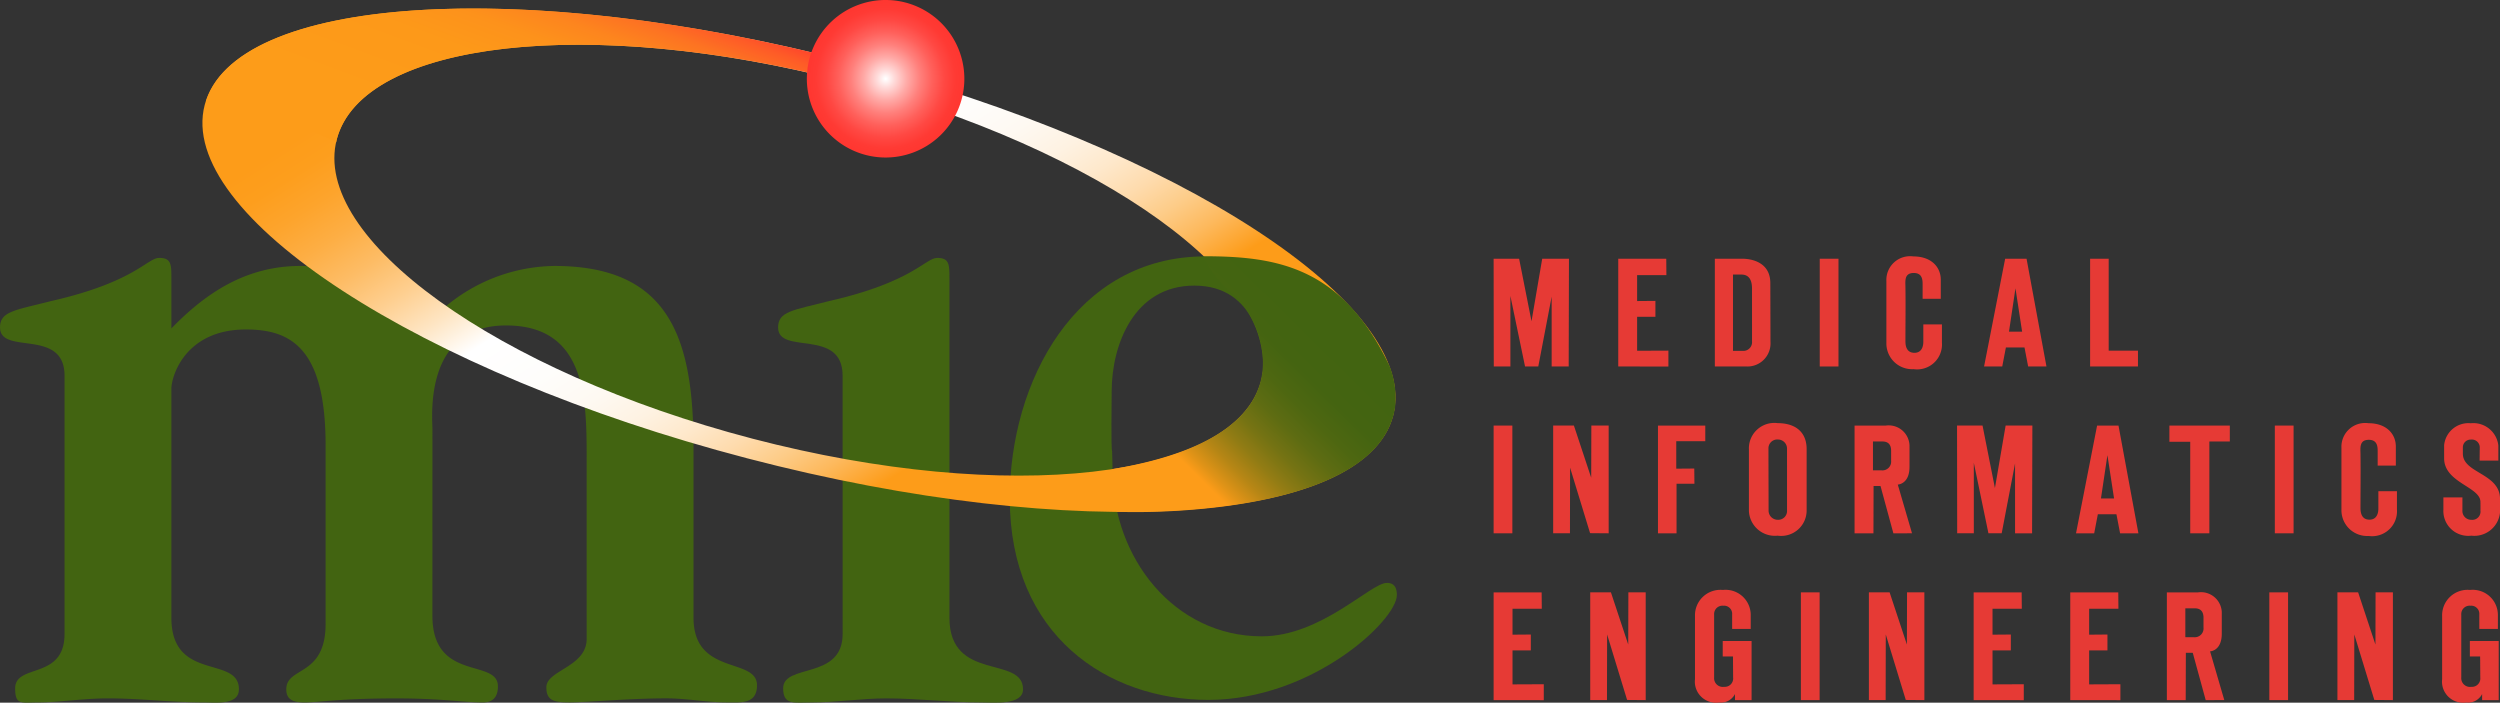
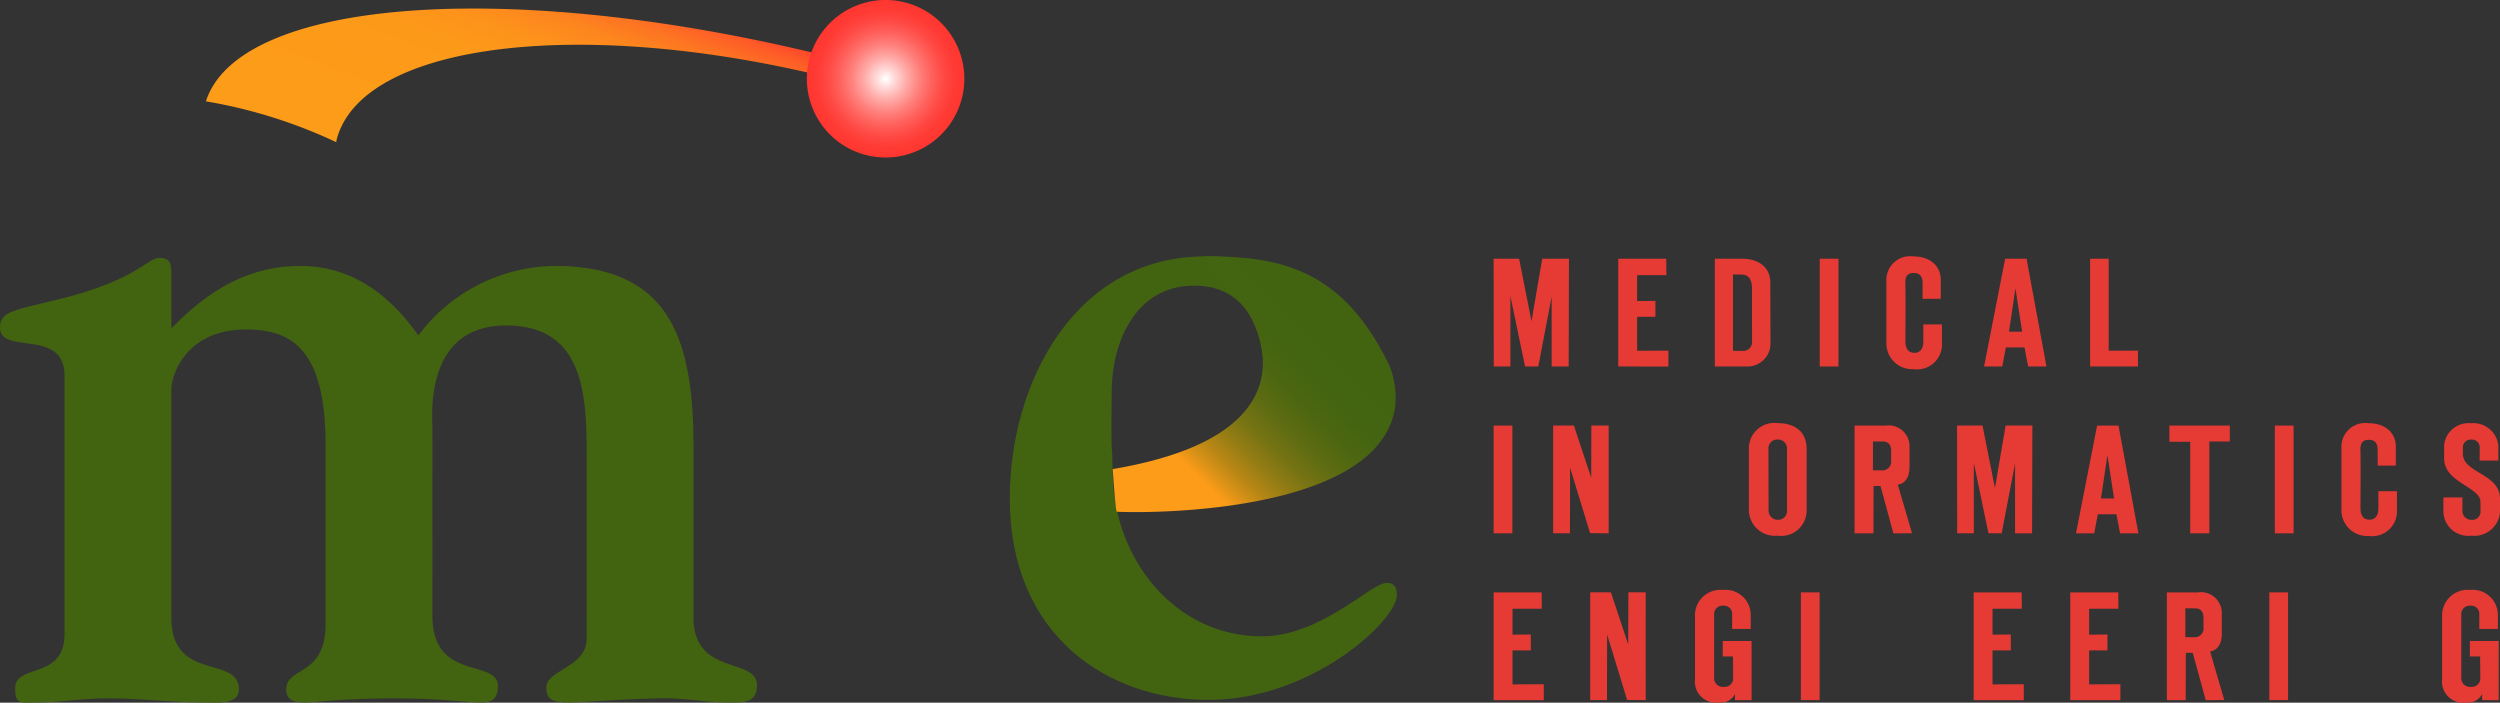
<svg xmlns="http://www.w3.org/2000/svg" width="213.479" height="60">
  <rect width="100%" height="100%" fill="#333333" stroke="none" />
  <defs>
    <radialGradient id="c" cx=".5" cy=".5" r=".5" gradientTransform="rotate(46.7 9.562 146.37)" gradientUnits="objectBoundingBox">
      <stop offset="0" stop-color="#fff" />
      <stop offset=".05" stop-color="#fff" />
      <stop offset=".747" stop-color="#fff" />
      <stop offset=".804" stop-color="#fcfcfc" />
      <stop offset=".84" stop-color="#f4f3f3" />
      <stop offset=".87" stop-color="#e5e5e5" />
      <stop offset=".897" stop-color="#d1d0d0" />
      <stop offset=".921" stop-color="#b6b5b5" />
      <stop offset=".944" stop-color="#969495" />
      <stop offset=".966" stop-color="#6f6d6e" />
      <stop offset=".986" stop-color="#444142" />
      <stop offset="1" stop-color="#231f20" />
    </radialGradient>
    <radialGradient id="d" cx=".5" cy=".5" r=".5" gradientTransform="rotate(23.36 -6.518 20.021)" gradientUnits="objectBoundingBox">
      <stop offset="0" stop-color="#fff" />
      <stop offset=".006" stop-color="#fff" />
      <stop offset=".127" stop-color="#fee8e3" />
      <stop offset=".299" stop-color="#fdcdc2" />
      <stop offset=".465" stop-color="#fdb9aa" />
      <stop offset=".618" stop-color="#fdae9b" />
      <stop offset=".747" stop-color="#fdaa97" />
      <stop offset=".817" stop-color="#faa794" />
      <stop offset=".86" stop-color="#f29e8d" />
      <stop offset=".897" stop-color="#e49081" />
      <stop offset=".929" stop-color="#d17b70" />
      <stop offset=".959" stop-color="#b8605a" />
      <stop offset=".987" stop-color="#9a4040" />
      <stop offset="1" stop-color="#892e31" />
    </radialGradient>
    <radialGradient id="e" cx=".5" cy=".5" r=".5" gradientUnits="objectBoundingBox">
      <stop offset=".006" stop-color="#fff" />
      <stop offset=".108" stop-color="#ffdcdb" />
      <stop offset=".274" stop-color="#ffaaa7" />
      <stop offset=".438" stop-color="#ff807c" />
      <stop offset=".595" stop-color="#ff605b" />
      <stop offset=".745" stop-color="#ff4843" />
      <stop offset=".883" stop-color="#ff3a34" />
      <stop offset="1" stop-color="#ff3630" />
    </radialGradient>
    <linearGradient id="a" x1=".126" y1=".229" x2=".758" y2=".687" gradientUnits="objectBoundingBox">
      <stop offset="0" stop-color="#fd9c19" />
      <stop offset=".049" stop-color="#fd9e1d" />
      <stop offset=".107" stop-color="#fda42c" />
      <stop offset=".17" stop-color="#fdae44" />
      <stop offset=".236" stop-color="#fdbc65" />
      <stop offset=".305" stop-color="#fecf90" />
      <stop offset=".374" stop-color="#fee5c3" />
      <stop offset=".444" stop-color="#fff" />
      <stop offset=".541" stop-color="#fefdfb" />
      <stop offset=".615" stop-color="#fef9f2" />
      <stop offset=".682" stop-color="#fef2e2" />
      <stop offset=".743" stop-color="#fee8cb" />
      <stop offset=".802" stop-color="#fedbad" />
      <stop offset=".858" stop-color="#fdcc88" />
      <stop offset=".913" stop-color="#fdb95d" />
      <stop offset=".964" stop-color="#fda42c" />
      <stop offset=".983" stop-color="#fd9c19" />
    </linearGradient>
    <linearGradient id="b" x1=".178" y1=".627" x2=".835" y2=".21" gradientUnits="objectBoundingBox">
      <stop offset="0" stop-color="#fd9c19" />
      <stop offset=".341" stop-color="#fd9919" />
      <stop offset=".499" stop-color="#fd921b" />
      <stop offset=".619" stop-color="#fd851e" />
      <stop offset=".72" stop-color="#fd7322" />
      <stop offset=".81" stop-color="#fe5b27" />
      <stop offset=".889" stop-color="#fe3e2d" />
      <stop offset=".91" stop-color="#ff3630" />
    </linearGradient>
    <linearGradient id="f" x1=".718" y1=".29" x2=".212" y2=".759" gradientUnits="objectBoundingBox">
      <stop offset="0" stop-color="#426411" />
      <stop offset=".201" stop-color="#446411" />
      <stop offset=".35" stop-color="#4e6711" />
      <stop offset=".482" stop-color="#5e6c12" />
      <stop offset=".605" stop-color="#757313" />
      <stop offset=".721" stop-color="#927c14" />
      <stop offset=".833" stop-color="#b68615" />
      <stop offset=".938" stop-color="#e09317" />
      <stop offset="1" stop-color="#fd9c19" />
    </linearGradient>
  </defs>
  <g data-name="Group 14">
    <g data-name="Group 12">
      <path data-name="Path 510" d="M36.924 52.579c0 5.68 5.594 3.615 5.594 6.023 0 .6-.171 1.379-1.29 1.379-1.636 0-3.528-.344-7.4-.344-4.82 0-6.629.344-7.832.344-1.121 0-1.549-.344-1.549-1.121 0-1.977 3.357-1.031 3.357-5.592V38.034c0-8.264-2.928-9.9-6.8-9.9-5.162 0-6.37 3.958-6.37 5.078V52.75c0 5.507 5.767 3.183 5.767 6.108 0 1.378-1.979 1.121-3.012 1.121-2.755 0-5.423-.344-8.176-.344-2.065 0-4.217.344-5.939.344-1.463 0-1.979.257-1.979-1.2 0-2.152 4.217-.691 4.217-4.648V32.09c0-4.131-5.509-1.72-5.509-4.131 0-1.378 1.292-1.463 4.3-2.236 7.231-1.636 8.262-3.7 9.3-3.7s1.031.6 1.031 1.722v4.3c2.843-2.926 6.283-5.335 11.019-5.335 4.388 0 7.659 2.495 10.07 5.937a14.739 14.739 0 0111.62-5.937c9.9 0 11.877 6.281 11.877 15.491v14.547c0 4.989 5.421 3.355 5.421 5.766 0 1.635-1.376 1.463-2.582 1.463-1.722 0-3.444-.344-5.164-.344-3.1 0-6.886.344-8.262.344s-1.979-.173-1.979-1.292c0-1.463 3.442-1.72 3.442-4.131V39.065c0-5.078-.086-11.274-6.884-11.274-7.059 0-6.285 7.832-6.285 8.865z" fill="#426411" />
      <g data-name="Group 10" fill="#426411">
-         <path data-name="Path 511" d="M71.953 32.09c0-4.131-5.51-1.72-5.51-4.131 0-1.378 1.292-1.463 4.3-2.236 7.229-1.636 8.264-3.7 9.3-3.7s1.031.6 1.031 1.722v29.006c0 5.507 6.285 3.183 6.285 6.11 0 1.379-2.5 1.119-3.53 1.119-2.755 0-5.419-.344-8.175-.344-2.066 0-4.218.344-6.37.344-1.461 0-2.409.26-2.409-1.2 0-2.156 5.079-.689 5.079-4.648z" />
        <path data-name="Path 512" d="M94.964 38.526c-.1-.214-.037-4.308-.037-5.1 0-3.96 1.893-9.038 7.056-9.038 5.423 0 5.9 5.639 5.9 6.959 0 .628 2.154 5.344 2.075 5.678 0 1.522.714 1.41.328 3.585l6.667-3.97c.516 0 1.035.312 1.035-1.583 0-4.475-3.526-13.164-15.061-13.164-11.1 0-16.7 10.757-16.7 20.655 0 11.79 8.437 17.216 16.954 17.216 8.867 0 16.1-6.8 16.1-8.953 0-.948-.517-1.035-.86-1.035-1.379 0-5.6 4.561-10.673 4.561-7.489 0-12.739-6.713-12.739-14.113" />
      </g>
-       <path data-name="Path 513" d="M401.452 295.279c-28.026-7.323-52.725-5.687-55.164 3.655s18.3 22.85 46.322 30.173 52.721 5.687 55.162-3.655-18.299-22.852-46.32-30.173zm-8.4 32.148c-21.8-5.7-37.684-17.132-35.487-25.548s21.652-10.619 43.449-4.921S438.7 314.092 436.5 322.5s-21.654 10.621-43.451 4.927z" transform="translate(-328.809 -289.972)" fill="url(#a)" />
      <path data-name="Path 514" d="M357.43 301.879c2.2-8.414 21.652-10.619 43.449-4.921q2.206.575 4.322 1.229a5.246 5.246 0 00.682-1.64 163.34 163.34 0 00-4.563-1.269c-27.709-7.241-52.15-5.717-55.059 3.346a42.783 42.783 0 0111.126 3.487c.013-.077.023-.156.043-.232z" transform="translate(-328.677 -289.971)" fill="url(#b)" />
      <g data-name="Group 11">
        <path data-name="Path 515" d="M379.918 295.237a1.007 1.007 0 11.043-1.424 1.009 1.009 0 01-.043 1.424z" transform="translate(-303.606 -287.778)" fill="url(#c)" />
        <path data-name="Path 516" d="M383.136 298.575a3.867 3.867 0 11.164-5.466 3.866 3.866 0 01-.164 5.466z" transform="translate(-304.863 -289.035)" fill="url(#d)" />
        <path data-name="Path 517" d="M386.354 301.914a6.726 6.726 0 11.286-9.508 6.729 6.729 0 01-.286 9.508z" transform="translate(-306.12 -290.292)" fill="url(#e)" />
      </g>
      <path data-name="Path 518" d="M397.382 302.554a9.415 9.415 0 002.661 3.314c1.174.748 8.676 11.643-10.389 14.861 0 0 .223 3.446.346 3.642 3.881.175 22.484-.1 23.771-8.94a7.453 7.453 0 00-.469-3.49c-4.055-8.505-9.62-9.387-15.92-9.387z" transform="translate(-294.638 -280.673)" fill="url(#f)" />
    </g>
    <g data-name="Group 13" fill="#e63a35">
      <path data-name="Path 519" d="M133.953 31.294h-1.454V25.33l-1.142 5.964h-1.131l-1.251-6.024v6.024h-1.419l-.013-9.2h2.177l1.058 5.339.914-5.339h2.284z" />
      <path data-name="Path 520" d="M138.185 31.294v-9.2h4.1l.011 1.4h-2.5v2.213l1.563-.013v1.358h-1.563v2.9l2.671-.011v1.358z" />
      <path data-name="Path 521" d="M149.115 31.294h-2.682v-9.2h2.37c.421 0 2.368.109 2.368 2.081 0 0 .013 4.461.013 5.014a1.971 1.971 0 01-2.069 2.105zm.492-6.649c0-.817-.312-1.2-.914-1.2h-.71v6.517h.926a.739.739 0 00.7-.794z" />
      <path data-name="Path 522" d="M155.391 31.294v-9.2h1.6v9.2z" />
      <path data-name="Path 523" d="M163.403 31.523a2.2 2.2 0 01-2.322-2.236v-5.3a2.025 2.025 0 012.3-2.091c1.576 0 2.345.949 2.345 1.982v1.636h-1.551v-1.122c0-.4.036-1.081-.757-1.081s-.721.637-.71 1.165c.025 1.563 0 3.067 0 4.666 0 .505.157.985.771.985.648 0 .757-.6.757-.937V27.7h1.588v1.561a2.125 2.125 0 01-2.421 2.262z" />
      <path data-name="Path 524" d="M173.187 31.294l-.312-1.624h-1.588l-.312 1.624h-1.551l1.8-9.2h1.827l1.7 9.2zm-1.083-6.674l-.553 3.7h1.121z" />
      <path data-name="Path 525" d="M178.478 31.294v-9.2h1.586v7.852h2.5v1.347z" />
      <path data-name="Path 526" d="M127.543 45.54v-9.2h1.6v9.2z" />
      <path data-name="Path 527" d="M137.368 45.54l-1.588-.013-1.708-5.592-.011 5.6h-1.433v-9.2h1.769l1.479 4.461.012-4.461h1.479z" />
-       <path data-name="Path 528" d="M143.139 37.676v2.345l1.538-.012.013 1.3h-1.527v4.233h-1.586v-9.2h4.04v1.335z" />
      <path data-name="Path 529" d="M151.797 45.742a2.22 2.22 0 01-2.454-2.1v-5.249a2.172 2.172 0 012.454-2.261c1.429 0 2.475.685 2.475 2.225v5.207a2.173 2.173 0 01-2.475 2.178zm.8-7.418a.776.776 0 00-.794-.794.75.75 0 00-.792.757c0 1.492.011 3.837.011 5.316a.78.78 0 00.794.782.746.746 0 00.782-.746z" />
      <path data-name="Path 530" d="M161.679 45.54l-1.1-4.042h-.591l-.011 4.042h-1.613v-9.2h2.669a1.778 1.778 0 012.022 1.84v1.683c0 1.49-1 1.515-1 1.515l1.215 4.161zm-.937-7.841h-.807v2.464h.721a.747.747 0 00.83-.817v-.853c0-.53-.251-.794-.744-.794z" />
      <path data-name="Path 531" d="M173.523 45.54h-1.454v-5.966l-1.142 5.965h-1.131l-1.249-6.024v6.024h-1.42l-.012-9.2h2.177l1.058 5.337.914-5.337h2.284z" />
      <path data-name="Path 532" d="M181.038 45.54l-.312-1.624h-1.588l-.312 1.624h-1.551l1.8-9.2h1.827l1.7 9.2zm-1.081-6.674l-.553 3.7h1.119z" />
      <path data-name="Path 533" d="M188.661 37.699v7.841h-1.634v-7.816h-1.779v-1.383h5.159v1.358z" />
      <path data-name="Path 534" d="M194.252 45.54v-9.2h1.6v9.2z" />
      <path data-name="Path 535" d="M202.261 45.767a2.2 2.2 0 01-2.322-2.238v-5.3a2.026 2.026 0 012.3-2.091c1.576 0 2.345.949 2.345 1.984v1.635h-1.551V38.64c0-.4.036-1.083-.757-1.083s-.723.637-.71 1.167c.023 1.563 0 3.066 0 4.666 0 .5.157.985.769.985.65 0 .758-.6.758-.939v-1.49h1.586v1.563a2.126 2.126 0 01-2.418 2.258z" />
      <path data-name="Path 536" d="M211.026 45.742a2.123 2.123 0 01-2.38-2.236v-1.035h1.624v1.1a.755.755 0 00.769.817.7.7 0 00.769-.794s.012-.18 0-.758c-.036-1.274-3.1-1.622-3.1-3.7v-1.119a2.086 2.086 0 012.272-1.875 2.148 2.148 0 012.357 1.888v1.3h-1.6s.013-.974.013-1.071a.676.676 0 00-.757-.721.66.66 0 00-.685.673v.53c0 1.683 3.174 1.658 3.174 3.872v1.142a2.207 2.207 0 01-2.456 1.987z" />
      <path data-name="Path 537" d="M127.543 59.783v-9.2h4.1l.013 1.4h-2.5v2.213l1.563-.013v1.358h-1.563v2.9l2.67-.012v1.36z" />
      <path data-name="Path 538" d="M140.53 59.783l-1.588-.013-1.708-5.591-.011 5.6h-1.431v-9.2h1.767l1.479 4.461.012-4.461h1.479z" />
      <path data-name="Path 539" d="M148.153 59.783v-.518a1.344 1.344 0 01-1.36.721 1.8 1.8 0 01-2.056-1.984v-5.4a2.172 2.172 0 012.38-2.225 2.148 2.148 0 012.38 2.116v1.215h-1.586V52.47a.692.692 0 00-.757-.746.711.711 0 00-.782.746v5.385a.744.744 0 00.853.794.714.714 0 00.769-.794l-.012-1.8h-.876v-1.322h2.464v5.05z" />
      <path data-name="Path 540" d="M153.78 59.783v-9.2h1.6v9.2z" />
-       <path data-name="Path 541" d="M164.326 59.783l-1.588-.013-1.708-5.591-.011 5.6h-1.431v-9.2h1.768l1.477 4.461.013-4.461h1.479z" />
      <path data-name="Path 542" d="M168.533 59.783v-9.2h4.1l.012 1.4h-2.5v2.213l1.563-.013v1.358h-1.563v2.9l2.669-.012v1.36z" />
      <path data-name="Path 543" d="M176.783 59.783v-9.2h4.1l.012 1.4h-2.5v2.213l1.563-.013v1.358h-1.563v2.9l2.669-.012v1.36z" />
      <path data-name="Path 544" d="M188.349 59.783l-1.106-4.04h-.589l-.013 4.04h-1.609v-9.2h2.669a1.778 1.778 0 012.02 1.84v1.683c0 1.492-1 1.515-1 1.515l1.215 4.161zm-.939-7.838h-.8v2.466h.721a.748.748 0 00.83-.817v-.855c-.005-.531-.258-.794-.751-.794z" />
      <path data-name="Path 545" d="M193.781 59.783v-9.2h1.6v9.2z" />
-       <path data-name="Path 546" d="M204.333 59.783l-1.586-.013-1.708-5.591-.012 5.6h-1.431v-9.2h1.768l1.479 4.461.011-4.461h1.479z" />
      <path data-name="Path 547" d="M211.952 59.783v-.518a1.341 1.341 0 01-1.358.721 1.8 1.8 0 01-2.057-1.984v-5.4a2.173 2.173 0 012.382-2.225 2.149 2.149 0 012.38 2.116v1.215h-1.588V52.47a.692.692 0 00-.757-.746.712.712 0 00-.782.746v5.385a.744.744 0 00.853.794.716.716 0 00.771-.794l-.013-1.8h-.878v-1.322h2.464v5.05z" />
    </g>
  </g>
</svg>